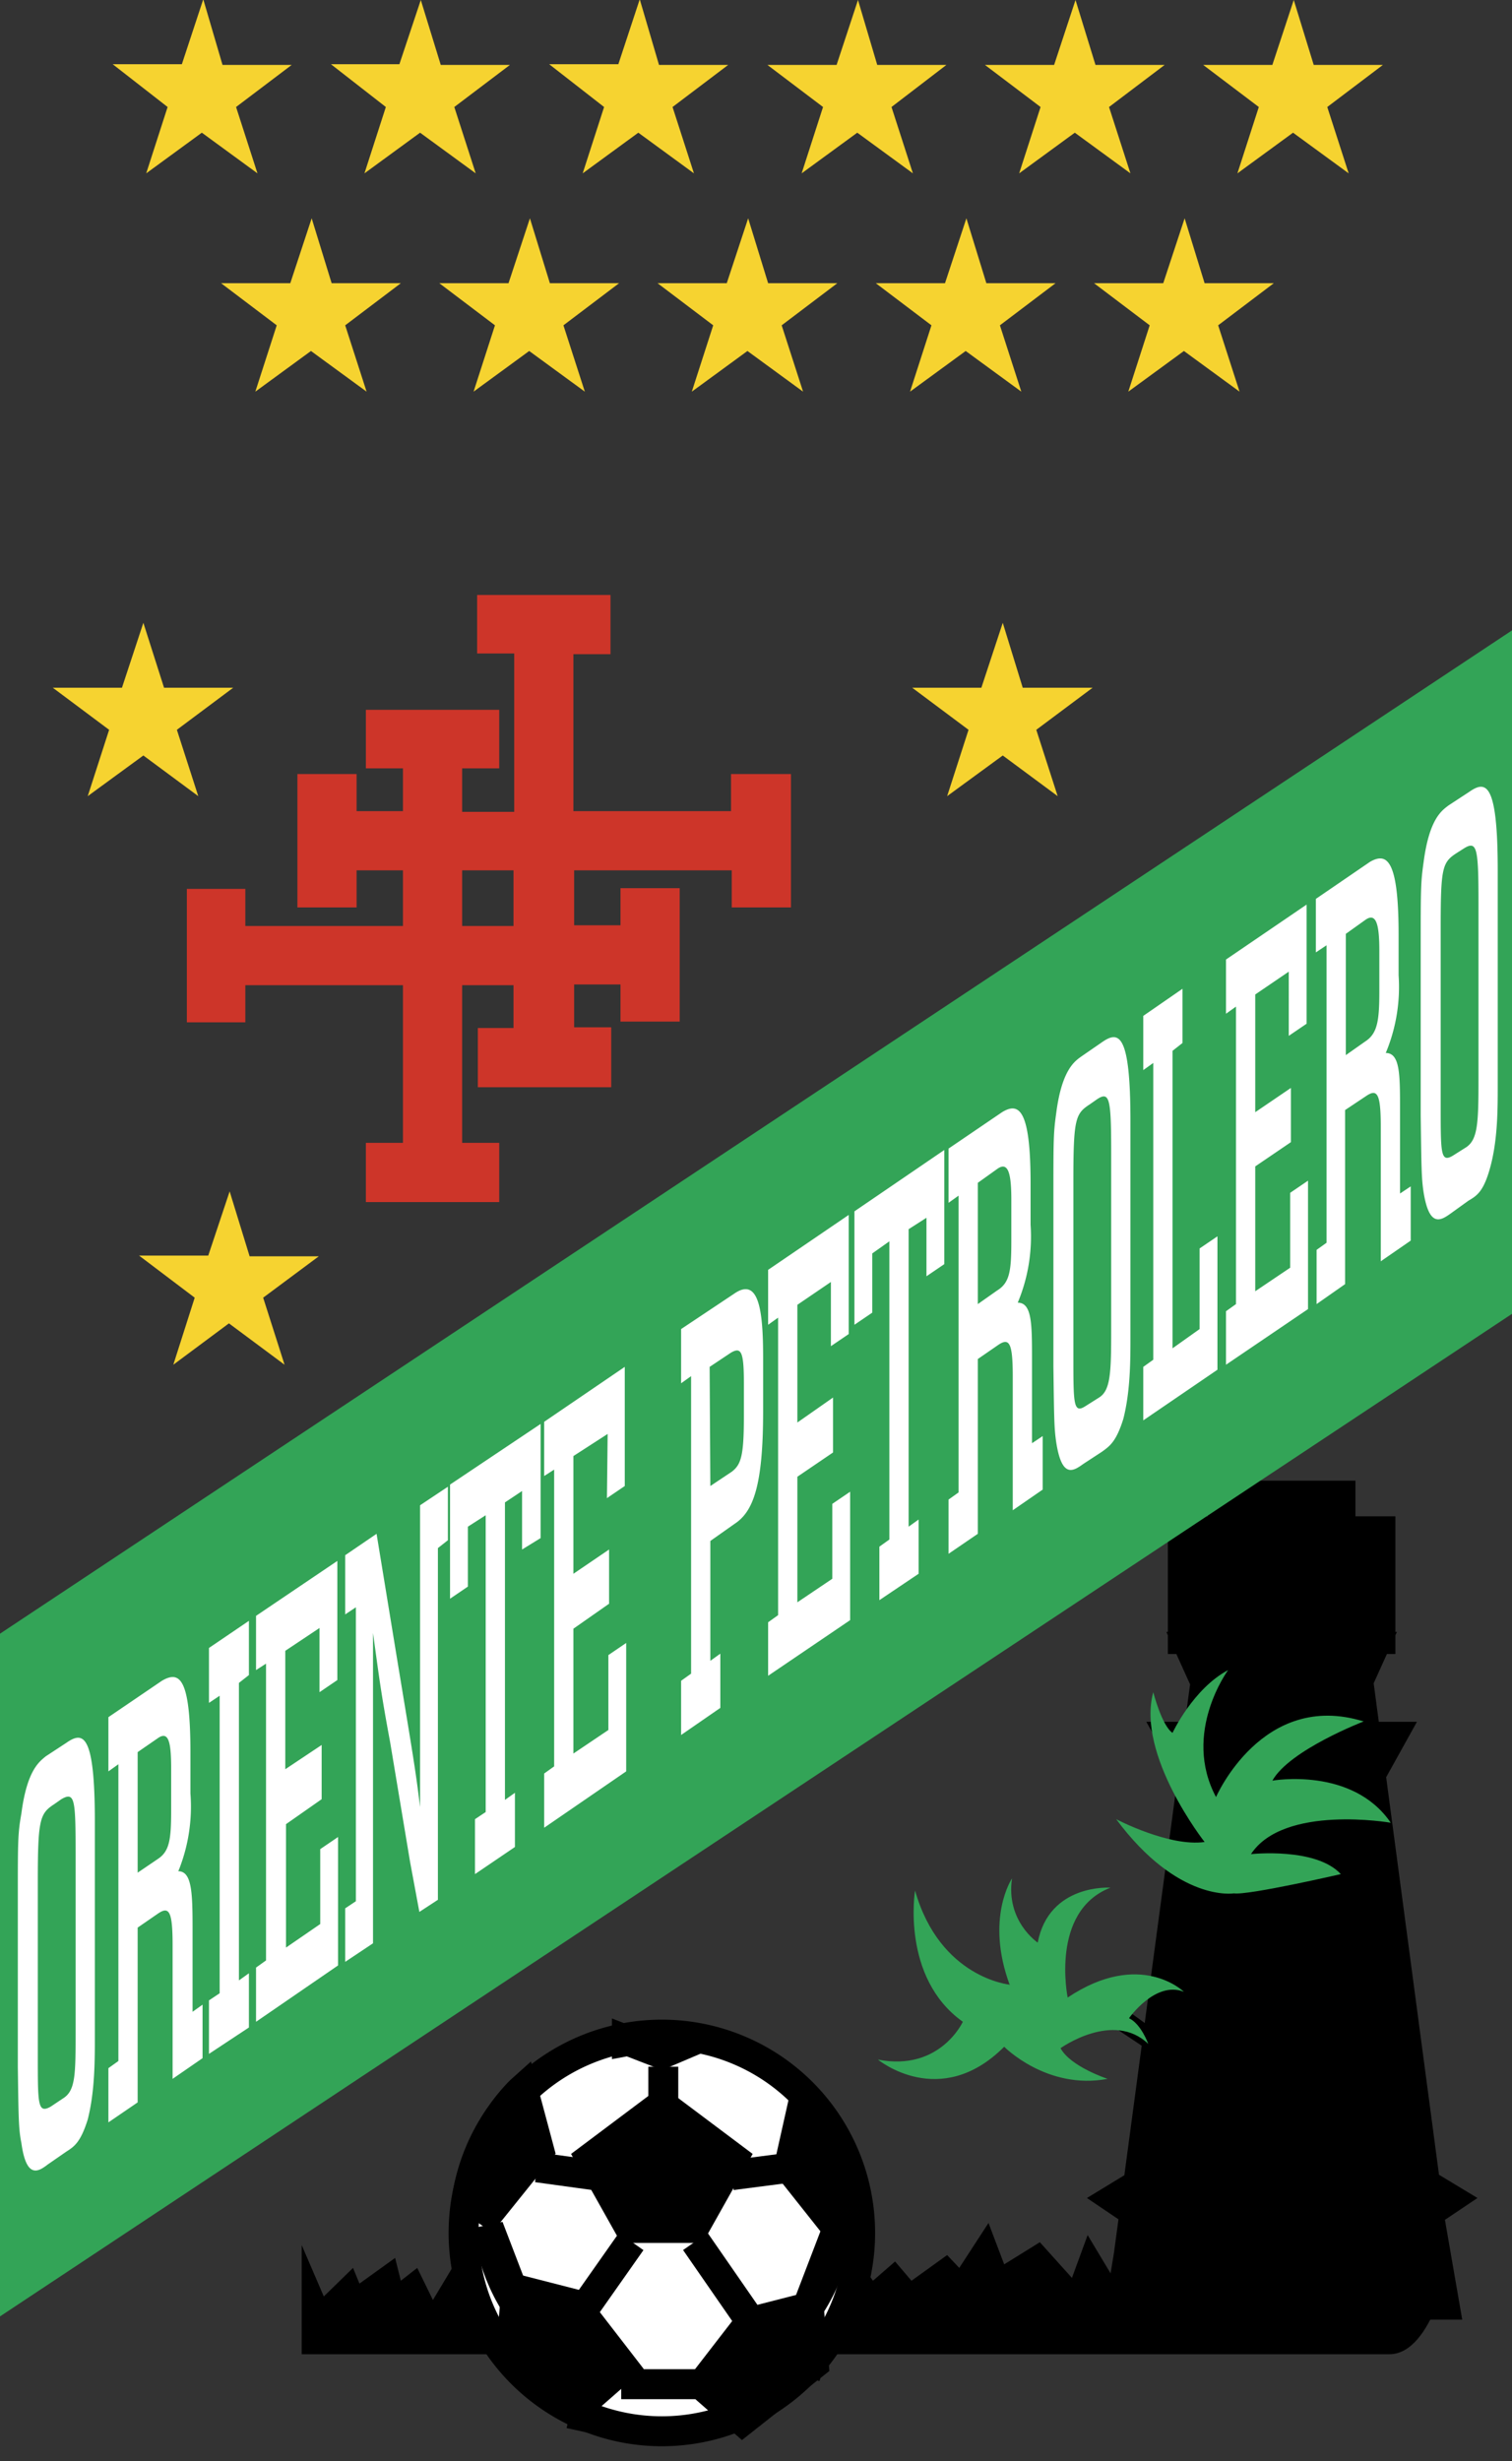
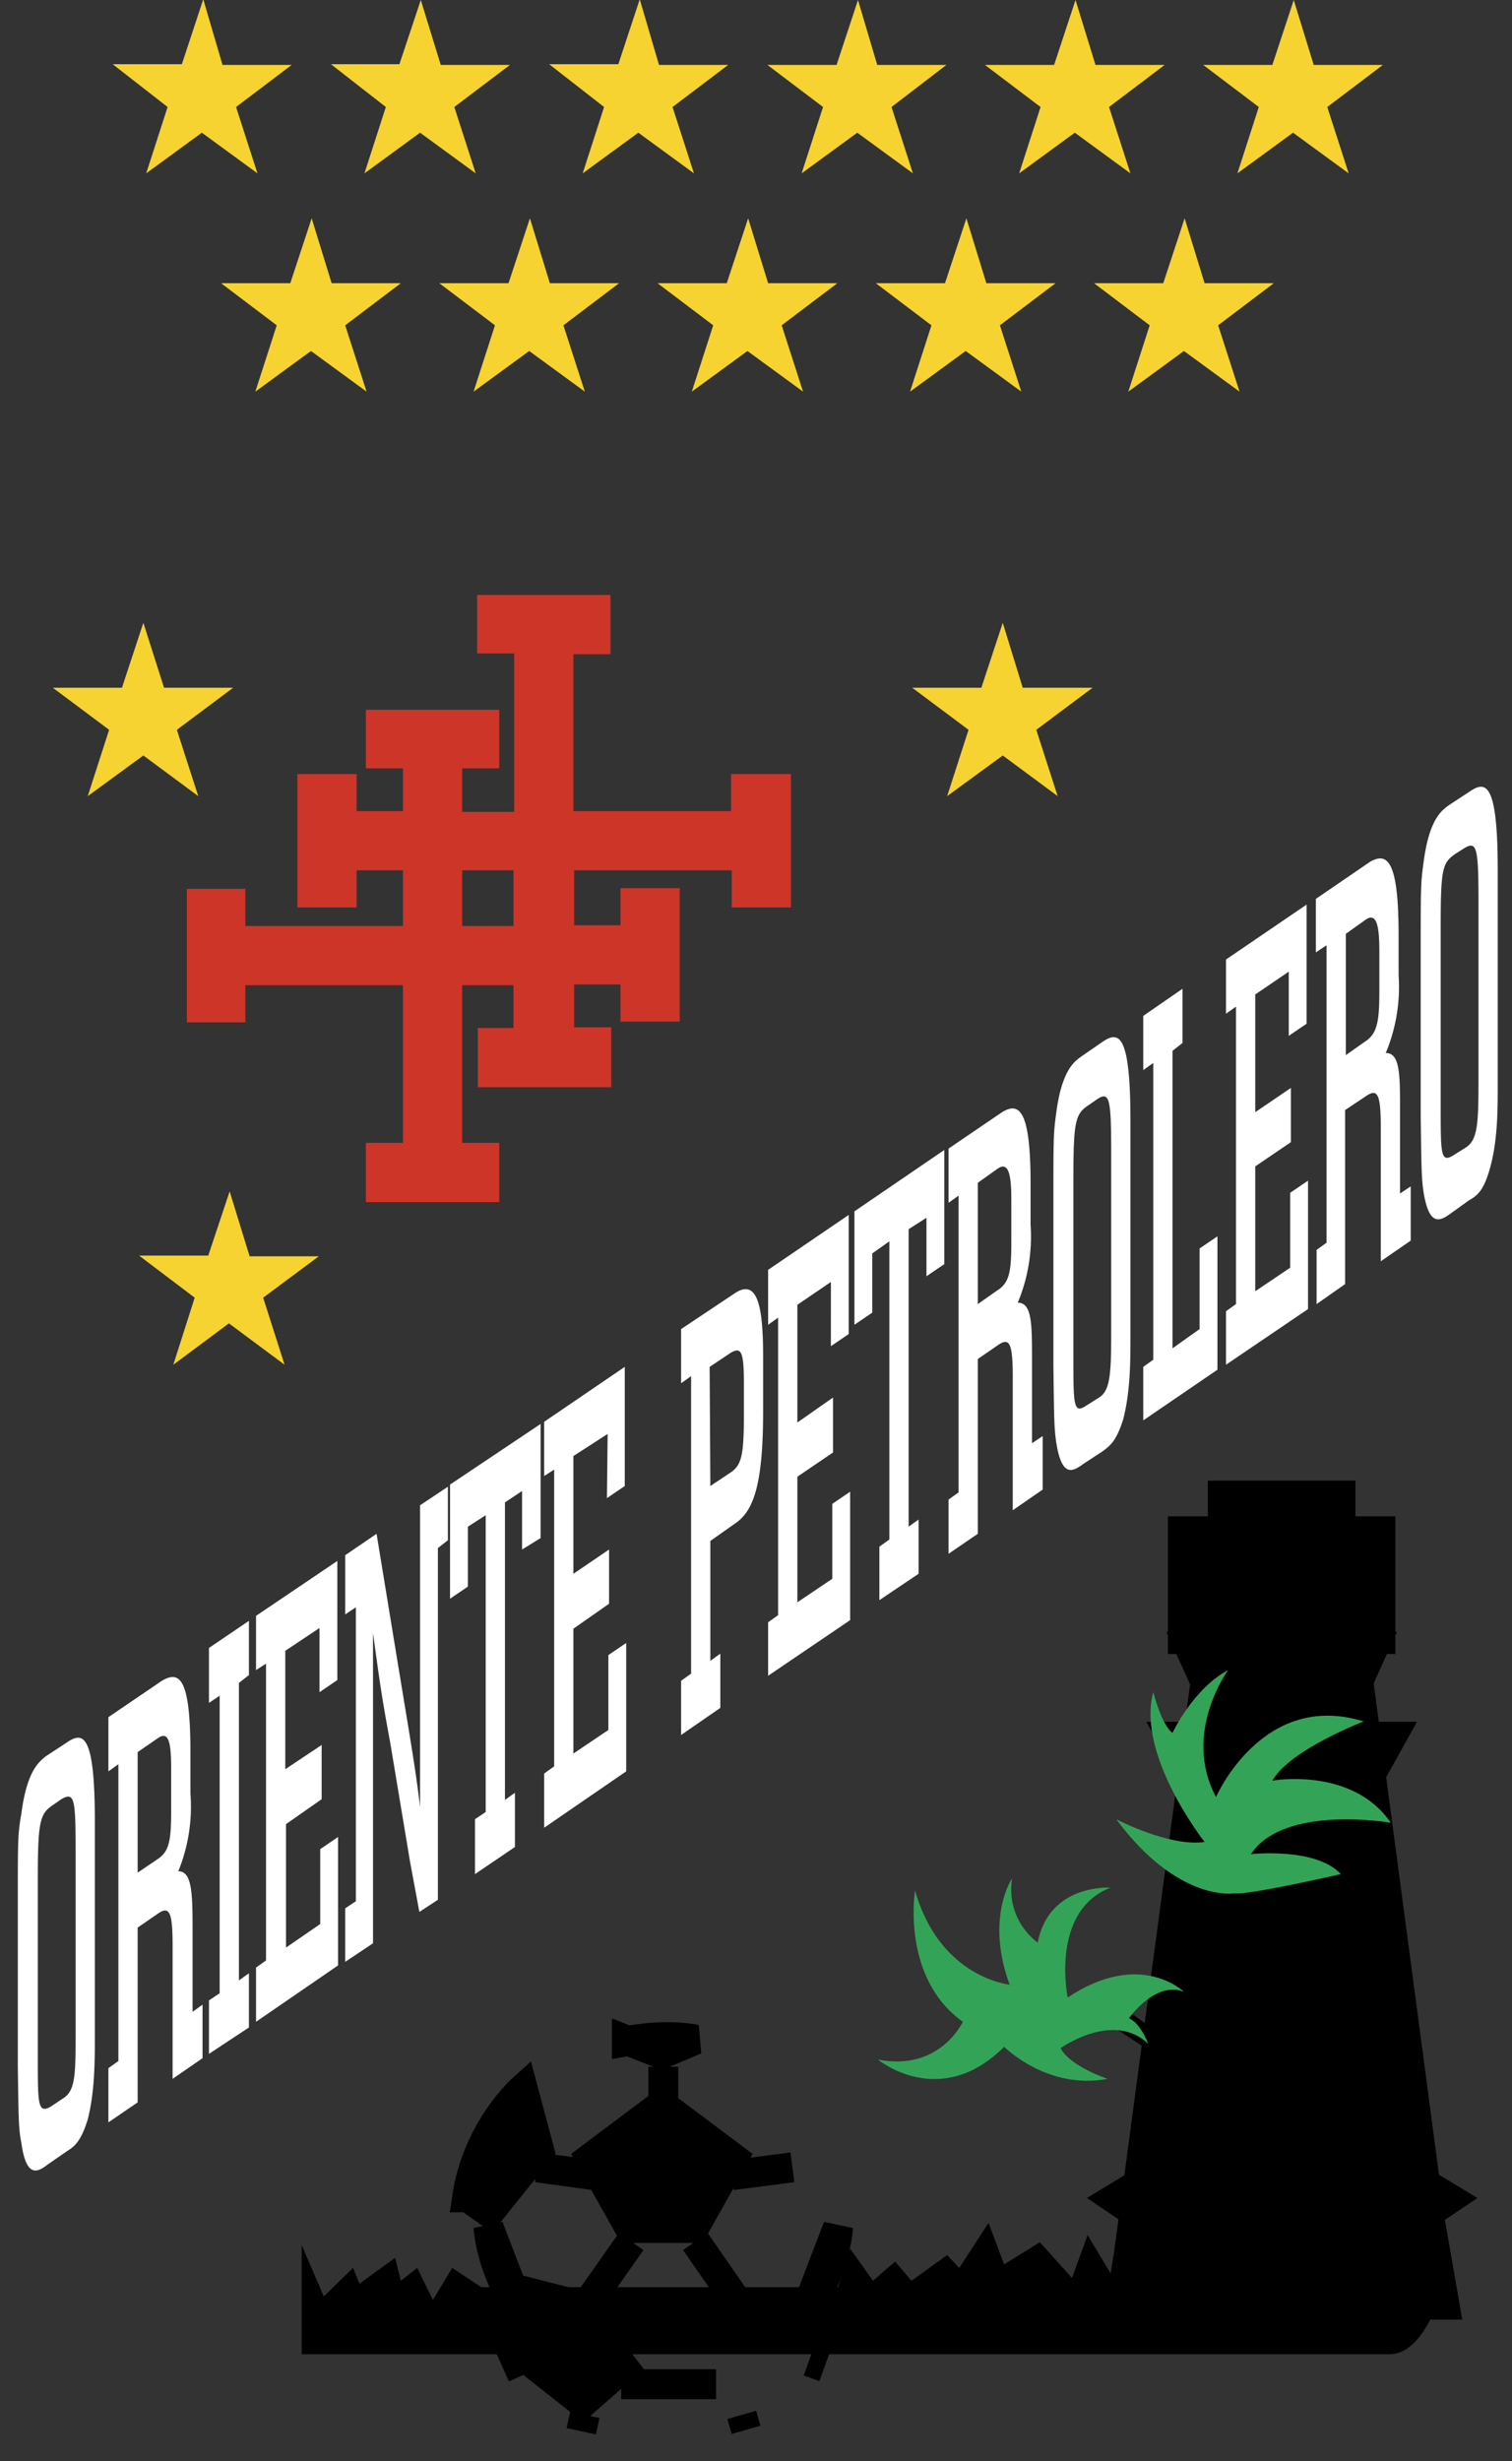
<svg xmlns="http://www.w3.org/2000/svg" fill="none" height="345" width="212">
  <rect width="100%" height="100%" fill="#333333" stroke="none" />
  <clipPath id="a">
    <path d="m0 0h212v345h-212z" />
  </clipPath>
  <g clip-path="url(#a)">
    <path d="m179.7 225.4v101.9m3.6-108v-5h-7.2v5h-5.6v5.8h18.4v-5.8zm1 5.4 13.4 100.8zm0 1.6-4.6 9.2h5.7l-5.7 12.6h7.5l-7.5 13.5h8.6zm-4.6 35.3 10.4 9h-10.4l12 10.4h-12l13 12.6h-13zm13 32-13 5.8 14.9 9-14.9 10h17.3zm1.9 14.8h-14.9zm-19.4-83.7-13.5 100.8zm0 1.6 4.5 9.2h-5.7l5.7 12.6h-7.5l7.5 13.5h-8.5zm4.5 35.3-10.3 9h10.3l-12 10.4h12l-13 12.6h13zm-13 32 13 5.8-14.8 9 14.8 10h-17.1zm-1.8 14.8h14.8z" stroke="#000" stroke-miterlimit="2.6" stroke-width="13.5" />
    <g clip-rule="evenodd" fill-rule="evenodd">
      <path d="m102.5 108.5v5.2h-22.1v-22h5.2v-8.3h-18.7v8.2h5.2v22.2h-7.3v-6.1h5.2v-8.2h-18.7v8.2h5.2v6h-6.5v-5.2h-8.3v18.7h8.3v-5.2h6.5v7.8h-22.1v-5.2h-8.2v18.7h8.2v-5.2h22.1v22.1h-5.2v8.3h18.7v-8.3h-5.2v-22.1h7.2v6h-5v8.3h18.7v-8.4h-5.2v-6h6.5v5.2h8.3v-18.7h-8.3v5.2h-6.5v-7.7h22.1v5.2h8.3v-18.7zm-37.7 21.3v-7.8h7.2v7.8h-7.3z" fill="#cd3529" />
-       <path d="m0 324.7 212.4-140.8v-95.8l-212.4 140.9z" fill="#33a457" />
      <path d="m23 96.4h9.7l-7.9 5.9 3 9.3-7.7-5.7-7.8 5.7 3-9.3-7.9-5.9h9.7l3-9.1zm23.5-56.7h9.7l-7.8 5.9 3 9.3-7.8-5.7-7.8 5.7 3-9.3-7.8-5.9h9.7l3-9.1zm30.6 0h9.7l-7.8 5.9 3 9.3-7.8-5.7-7.8 5.7 3-9.3-7.8-5.9h9.7l3-9.1zm30.6 0h9.7l-7.8 5.9 3 9.3-7.8-5.7-7.8 5.7 3-9.3-7.8-5.9h9.7l3-9.1zm30.6 0h9.7l-7.8 5.9 3 9.3-7.8-5.7-7.8 5.7 3-9.3-7.8-5.9h9.7l3-9.1zm30.6 0h9.7l-7.8 5.9 3 9.3-7.8-5.7-7.8 5.7 3-9.3-7.8-5.9h9.7l3-9.1zm-137.7-30.6h9.7l-7.8 5.9 3 9.3-7.8-5.7-7.8 5.7 3-9.3-7.7-6h9.7l3-9.1zm30.6 0h9.7l-7.8 5.9 3 9.3-7.8-5.7-7.8 5.7 3-9.3-7.7-6h9.6l3-9zm30.6 0h9.7l-7.8 5.9 3 9.3-7.8-5.7-7.8 5.7 3-9.3-7.7-6h9.7l3-9.1zm30.6 0h9.7l-7.7 5.9 3 9.3-7.8-5.7-7.8 5.7 3-9.3-7.8-5.9h9.7l3-9.1zm30.6 0h9.7l-7.8 5.9 3 9.3-7.8-5.7-7.8 5.7 3-9.3-7.8-5.9h9.7l3-9.1zm30.6 0h9.7l-7.8 5.9 3 9.3-7.8-5.7-7.8 5.7 3-9.3-7.8-5.9h9.7l3-9.1zm-149.2 167h9.7l-7.8 5.8 3 9.4-7.8-5.8-7.8 5.8 3-9.4-7.8-5.9h9.7l3-9zm108.4-79.7h9.8l-7.9 5.9 3 9.3-7.7-5.7-7.8 5.7 3-9.3-7.9-5.9h9.7l3-9.1z" fill="#f6d330" />
      <path d="m203.4 316.4s-2.4 13.6-8.6 13.6h-152.5v-15.3l3.1 7.2 4.1-4 .9 2.2 5-3.6.8 3.2 2.3-1.8 2.2 4.5 2.7-4.5 4.1 2.7h50l1.7-5.4 3.2 4.5 3.1-2.7 2.3 2.7 5-3.6 1.7 1.8 4.1-6.3 2.2 5.8 5-3.1 4.5 5 2.2-6 3.6 6 4.1-4.6 2.2 2.3 2.7-3.2 2.3 4.5 5-3.1 1.7.4-.4-4.5-1.4-16.2-18.9-12.6 2.3-2.2 16.2 11.7v-32h1.3l3.6 55 3.2-1.9 7.6 7.2h5.9l2.2-6.3 1.8 3.2 1.8-5 1.4 5.4z" fill="#000" />
      <g stroke="#000" stroke-miterlimit="2.6" stroke-width="4.2">
-         <path d="m120.6 313a27.8 27.8 0 1 1 -55.6 0 27.8 27.8 0 0 1 55.6 0z" fill="#fff" />
        <path d="m92.8 295-10 7.5 5.5 9.8h9l5.5-9.8zm-12.2 28 6.8 8.8-5.7 5-10-7.9.7-8zm-15-15 3 2.1 7-8.7-2.3-8.6s-6.4 5.7-7.8 15.2zm22.3-22 4.9 1.9 4.7-2s-3.8-.9-9.6.2z" fill="#000" />
      </g>
    </g>
    <g stroke="#000" stroke-miterlimit="2.6" stroke-width="4.2">
      <path d="m72.5 331-2 .9m22.5-42.2v8.5zm-17.7 14.1 8 1.1zm-6.8 8.4s.3 6 4.6 12zm20 2-8.3 11.8zm-1.4 20h13.3zm-5.1 4.3-.5 2.3z" />
-       <path clip-rule="evenodd" d="m105.2 325.5-6.8 8.8 5.7 5 10-7.9-.7-8zm15-15-2.7 2-6.9-8.7 1.9-8.5s6.4 5.7 7.8 15.1z" fill="#000" fill-rule="evenodd" />
      <path d="m113.4 331 2.2.8m-4.5-28-8.5 1.1zm6.4 8.4s-.3 6-4.6 12zm-20 2 8.1 11.7zm6.5 24.3.6 2.1z" />
    </g>
    <path clip-rule="evenodd" d="m9.3 244.3c2.3-1.6 4-1.5 4 11v30.2c0 3.3 0 7.7-1 11.6-1 3.2-1.9 3.8-3 4.5l-2.6 1.8c-1.3 1-3 2.1-3.7-3-.4-2-.4-3.5-.5-10.7v-23.7c0-8 0-9 .5-11.8.8-6.2 2.6-7.3 3.4-8zm-4 44c0 6.7 0 8 1.8 7l1.8-1.2c1.7-1.1 1.7-3.4 1.7-9.4v-24.8c0-7.7-.1-8.8-2-7.7l-1 .7c-2 1.3-2.3 2.1-2.3 10.7zm21.7-6.3 1.4-1v7.5l-4.2 2.9v-18.8c0-4.7-.5-5.4-2-4.4l-2.9 2v24.5l-4.1 2.8v-7.6l1.4-1v-41.6l-1.4 1v-7.6l7.5-5.1c2.4-1.4 4-.6 4 10v5.8a24 24 0 0 1 -1.7 10.9c1.9 0 2 3 2 8zm-7.7-19.5 2.8-1.9c1.7-1.1 1.9-2.8 1.9-7v-5.6c0-3.6-.3-5.4-1.8-4.4l-2.9 2zm14.2-26.6v41.7l1.4-1v7.6l-5.6 3.7v-7.5l1.5-1v-41.7l-1.5 1v-7.7l5.6-3.8v7.6zm11.3-7.7-4.8 3.2v16.6l5.1-3.4v7.6l-5 3.5v17.3l4.8-3.3v-10.5l2.5-1.7v18l-11.5 7.9v-7.6l1.4-1v-41.6l-1.4.9v-7.6l11.4-7.7v16.7l-2.5 1.7zm16.6-11.2v49.3l-2.6 1.7-1.3-7-2.8-16.8c-1.3-7-1.5-8.8-2.4-15.3v43.5l-3.9 2.6v-7.5l1.5-1v-41.2l-1.5 1v-8.3l4.4-3 3 18.3c2 12.1 2.5 15 3.1 20v-42.3l3.9-2.6v7.5zm11.8-8-2.4 1.6v41.7l1.4-1v7.6l-5.6 3.8v-7.7l1.5-1v-41.6l-2.5 1.6v8.4l-2.5 1.7v-16l12.7-8.5v16l-2.6 1.6zm12-8-4.8 3.1v16.5l5-3.4v7.6l-5 3.5v17.5l4.9-3.3v-10.5l2.5-1.7v18l-11.5 7.9v-7.6l1.4-1v-41.6l-1.4.9v-7.6l11.3-7.7v16.7l-2.5 1.7zm14.4 31.8 1.4-1v7.6l-5.5 3.8v-7.6l1.4-1v-41.7l-1.4 1v-7.6l7.5-5c3.4-2.3 4 2.4 4 9v7.5c0 10.5-1.4 14.1-4 15.8l-3.4 2.4zm0-24.5 3-2c1.3-1 1.7-2.2 1.7-7.7v-4.8c0-4.4-.4-5-1.8-4.2l-3 2zm16.9-28.6-4.7 3.2v16.5l5-3.5v7.7l-5 3.4v17.6l4.9-3.3v-10.5l2.5-1.7v18l-11.5 7.8v-7.5l1.4-1v-41.7l-1.4 1v-7.7l11.3-7.7v16.7l-2.5 1.7zm13.4-9-2.5 1.6v41.7l1.4-1v7.6l-5.5 3.7v-7.5l1.4-1v-41.8l-2.4 1.7v8.3l-2.5 1.7v-15.9l12.6-8.6v16l-2.5 1.7zm14.8 31.6 1.5-1v7.5l-4.2 2.9v-18.8c0-4.7-.5-5.4-2-4.4l-2.9 2v24.5l-4.1 2.8v-7.6l1.4-1v-41.6l-1.4 1v-7.6l7.5-5.1c2.3-1.4 4-.6 4 10v5.8a24 24 0 0 1 -1.8 10.9c2 0 2 3 2 8zm-7.6-19.5 2.7-1.9c1.8-1.1 2-2.8 2-7v-5.7c0-3.6-.4-5.4-1.9-4.4l-2.8 2zm17.4-36.7c2.3-1.6 4-1.5 4 11v30.3c0 3.3 0 7.6-1 11.5-1 3.2-1.9 3.8-3 4.6l-2.6 1.7c-1.4 1-3 2.1-3.8-3-.3-2-.3-3.4-.4-10.6v-23.8c0-8 0-9 .4-11.8.8-6.2 2.7-7.3 3.5-7.9zm-4 44c0 6.7 0 8.1 1.7 7l1.9-1.2c1.6-1 1.7-3.4 1.7-9.4v-24.8c0-7.7-.2-8.8-2-7.6l-1 .7c-2 1.3-2.3 2-2.3 10.6v24.6zm13.9-42.8v41.7l3.8-2.7v-11.3l2.5-1.7v18.7l-10.4 7.1v-7.5l1.4-1v-41.6l-1.4 1v-7.6l5.5-3.8v7.6zm16.3-11.1-4.7 3.2v16.5l5-3.4v7.6l-5 3.4v17.5l4.9-3.3v-10.5l2.5-1.7v18l-11.5 7.8v-7.5l1.4-1v-41.7l-1.4 1v-7.6l11.3-7.7v16.7l-2.5 1.7zm15.6 31.1 1.5-1v7.6l-4.2 2.9v-18.9c0-4.6-.5-5.3-2-4.3l-3 2v24.4l-4 2.8v-7.6l1.4-1v-41.7l-1.5 1v-7.5l7.6-5.2c2.3-1.3 4-.5 4 10.2v5.7a24 24 0 0 1 -1.8 10.9c2 0 2 3 2 7.9zm-7.6-19.4 2.7-1.9c1.7-1.1 2-2.8 2-7v-5.7c0-3.6-.4-5.4-1.9-4.4l-2.8 2zm17.3-36.9c2.3-1.6 4-1.5 4 11v30.2c0 3.3 0 7.7-1.1 11.6-.9 3.2-1.8 3.8-3 4.5l-2.5 1.8c-1.4 1-3 2-3.8-3-.3-2-.3-3.5-.4-10.7v-23.7c0-8 0-9 .4-11.8.8-6.2 2.6-7.3 3.5-8zm-4 44c0 6.7 0 8 1.7 7l1.9-1.2c1.6-1.1 1.7-3.4 1.7-9.5v-24.7c0-7.7-.2-8.8-2-7.7l-1.1.7c-2 1.3-2.2 2.1-2.2 10.6z" fill="#fff" fill-rule="evenodd" />
    <path clip-rule="evenodd" d="m141.6 278.2s-9.8-.9-13.3-13.2c0 0-2 12.2 6.7 18.4 0 0-3.2 7-11.9 5.3 0 0 8.7 7.2 17.7-1.8 0 0 6 6.1 14.5 4.5 0 0-5.2-1.7-6.6-4.3 0 0 7.4-5.3 12.3-.6 0 0-1-2.8-2.7-3.6 0 0 3.7-5.3 7.7-3.7 0 0-6.1-6-16.3.8 0 0-2.5-12.1 6-15.4 0 0-8.6-.6-10.2 7.7 0 0-4.5-3-3.6-9 0 0-3.8 5.6-.3 15zm31.4-12.8s-7.8 1.3-16.5-10.4c0 0 7.4 3.9 12.4 3.2 0 0-9.6-12.2-7.2-21 0 0 1.2 4.7 2.7 5.7 0 0 2.9-6.2 7.8-8.8 0 0-6.5 8.8-1.7 17.8 0 0 6.5-15 20.7-10.6 0 0-10.4 4-12.8 8.3 0 0 11.2-2 16.6 5.9 0 0-15-2.6-19.6 4.4 0 0 9.1-1 12.6 2.8 0 0-13 3-15 2.7z" fill="#33a457" fill-rule="evenodd" />
  </g>
</svg>